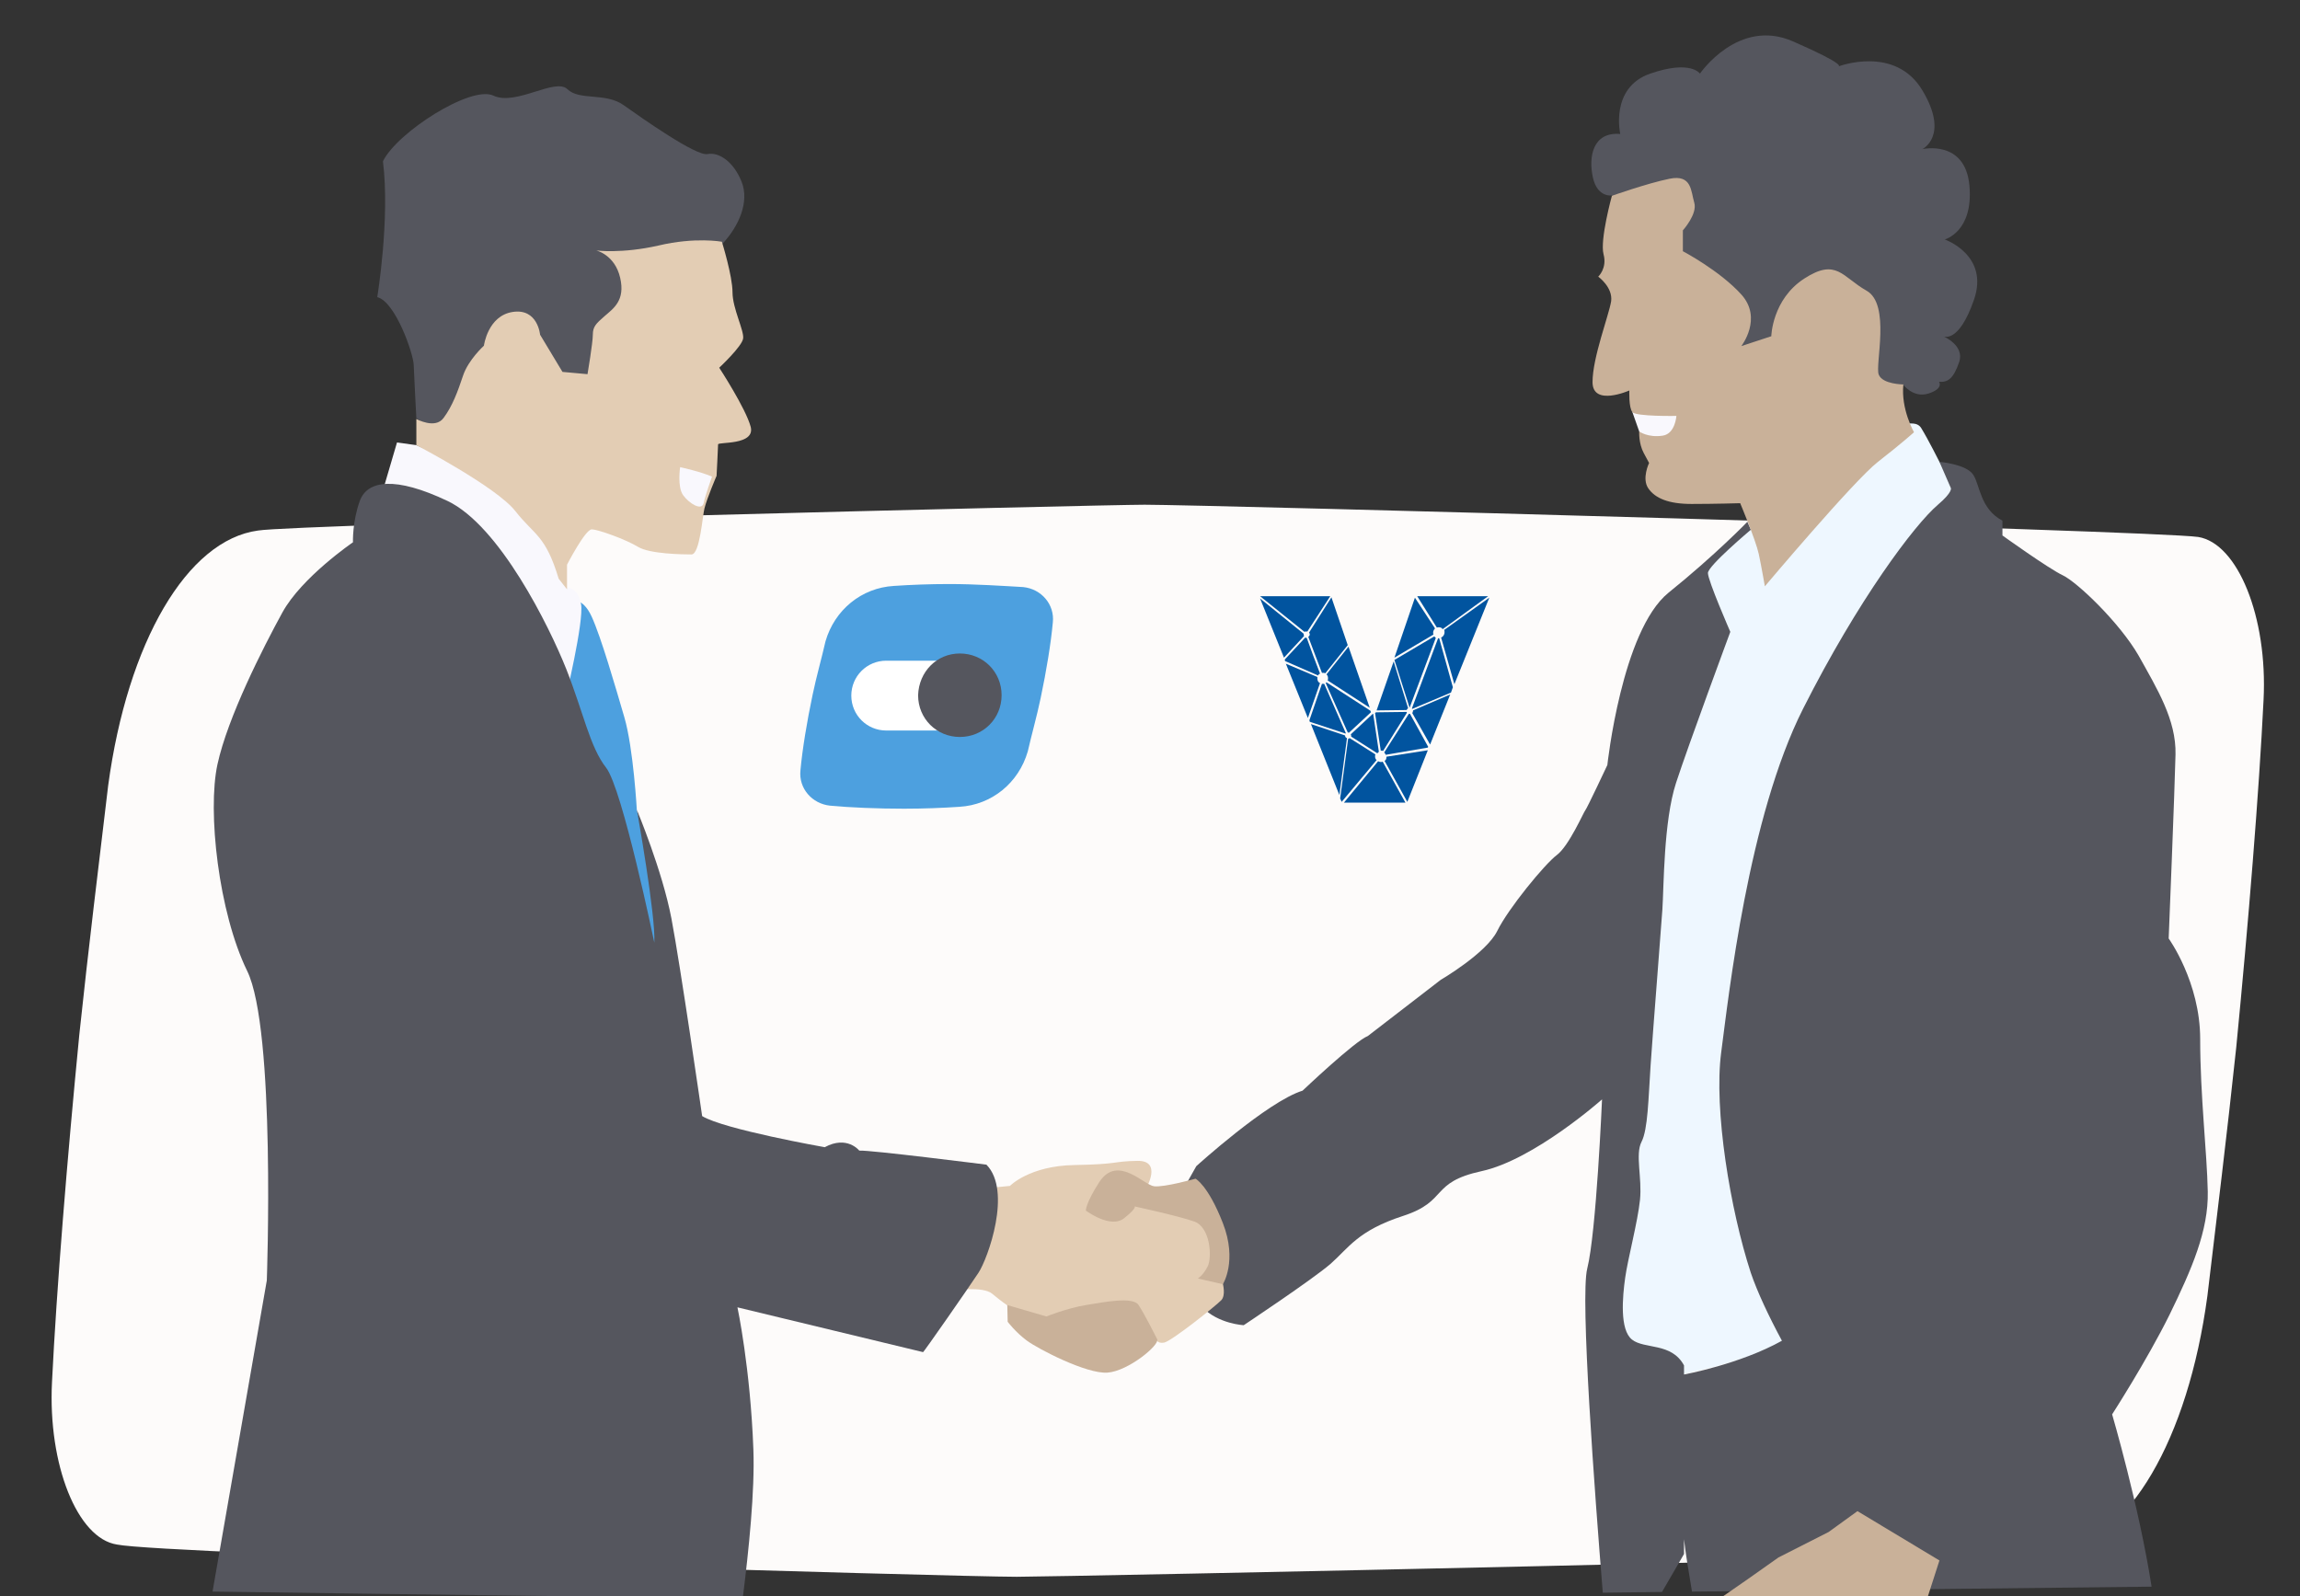
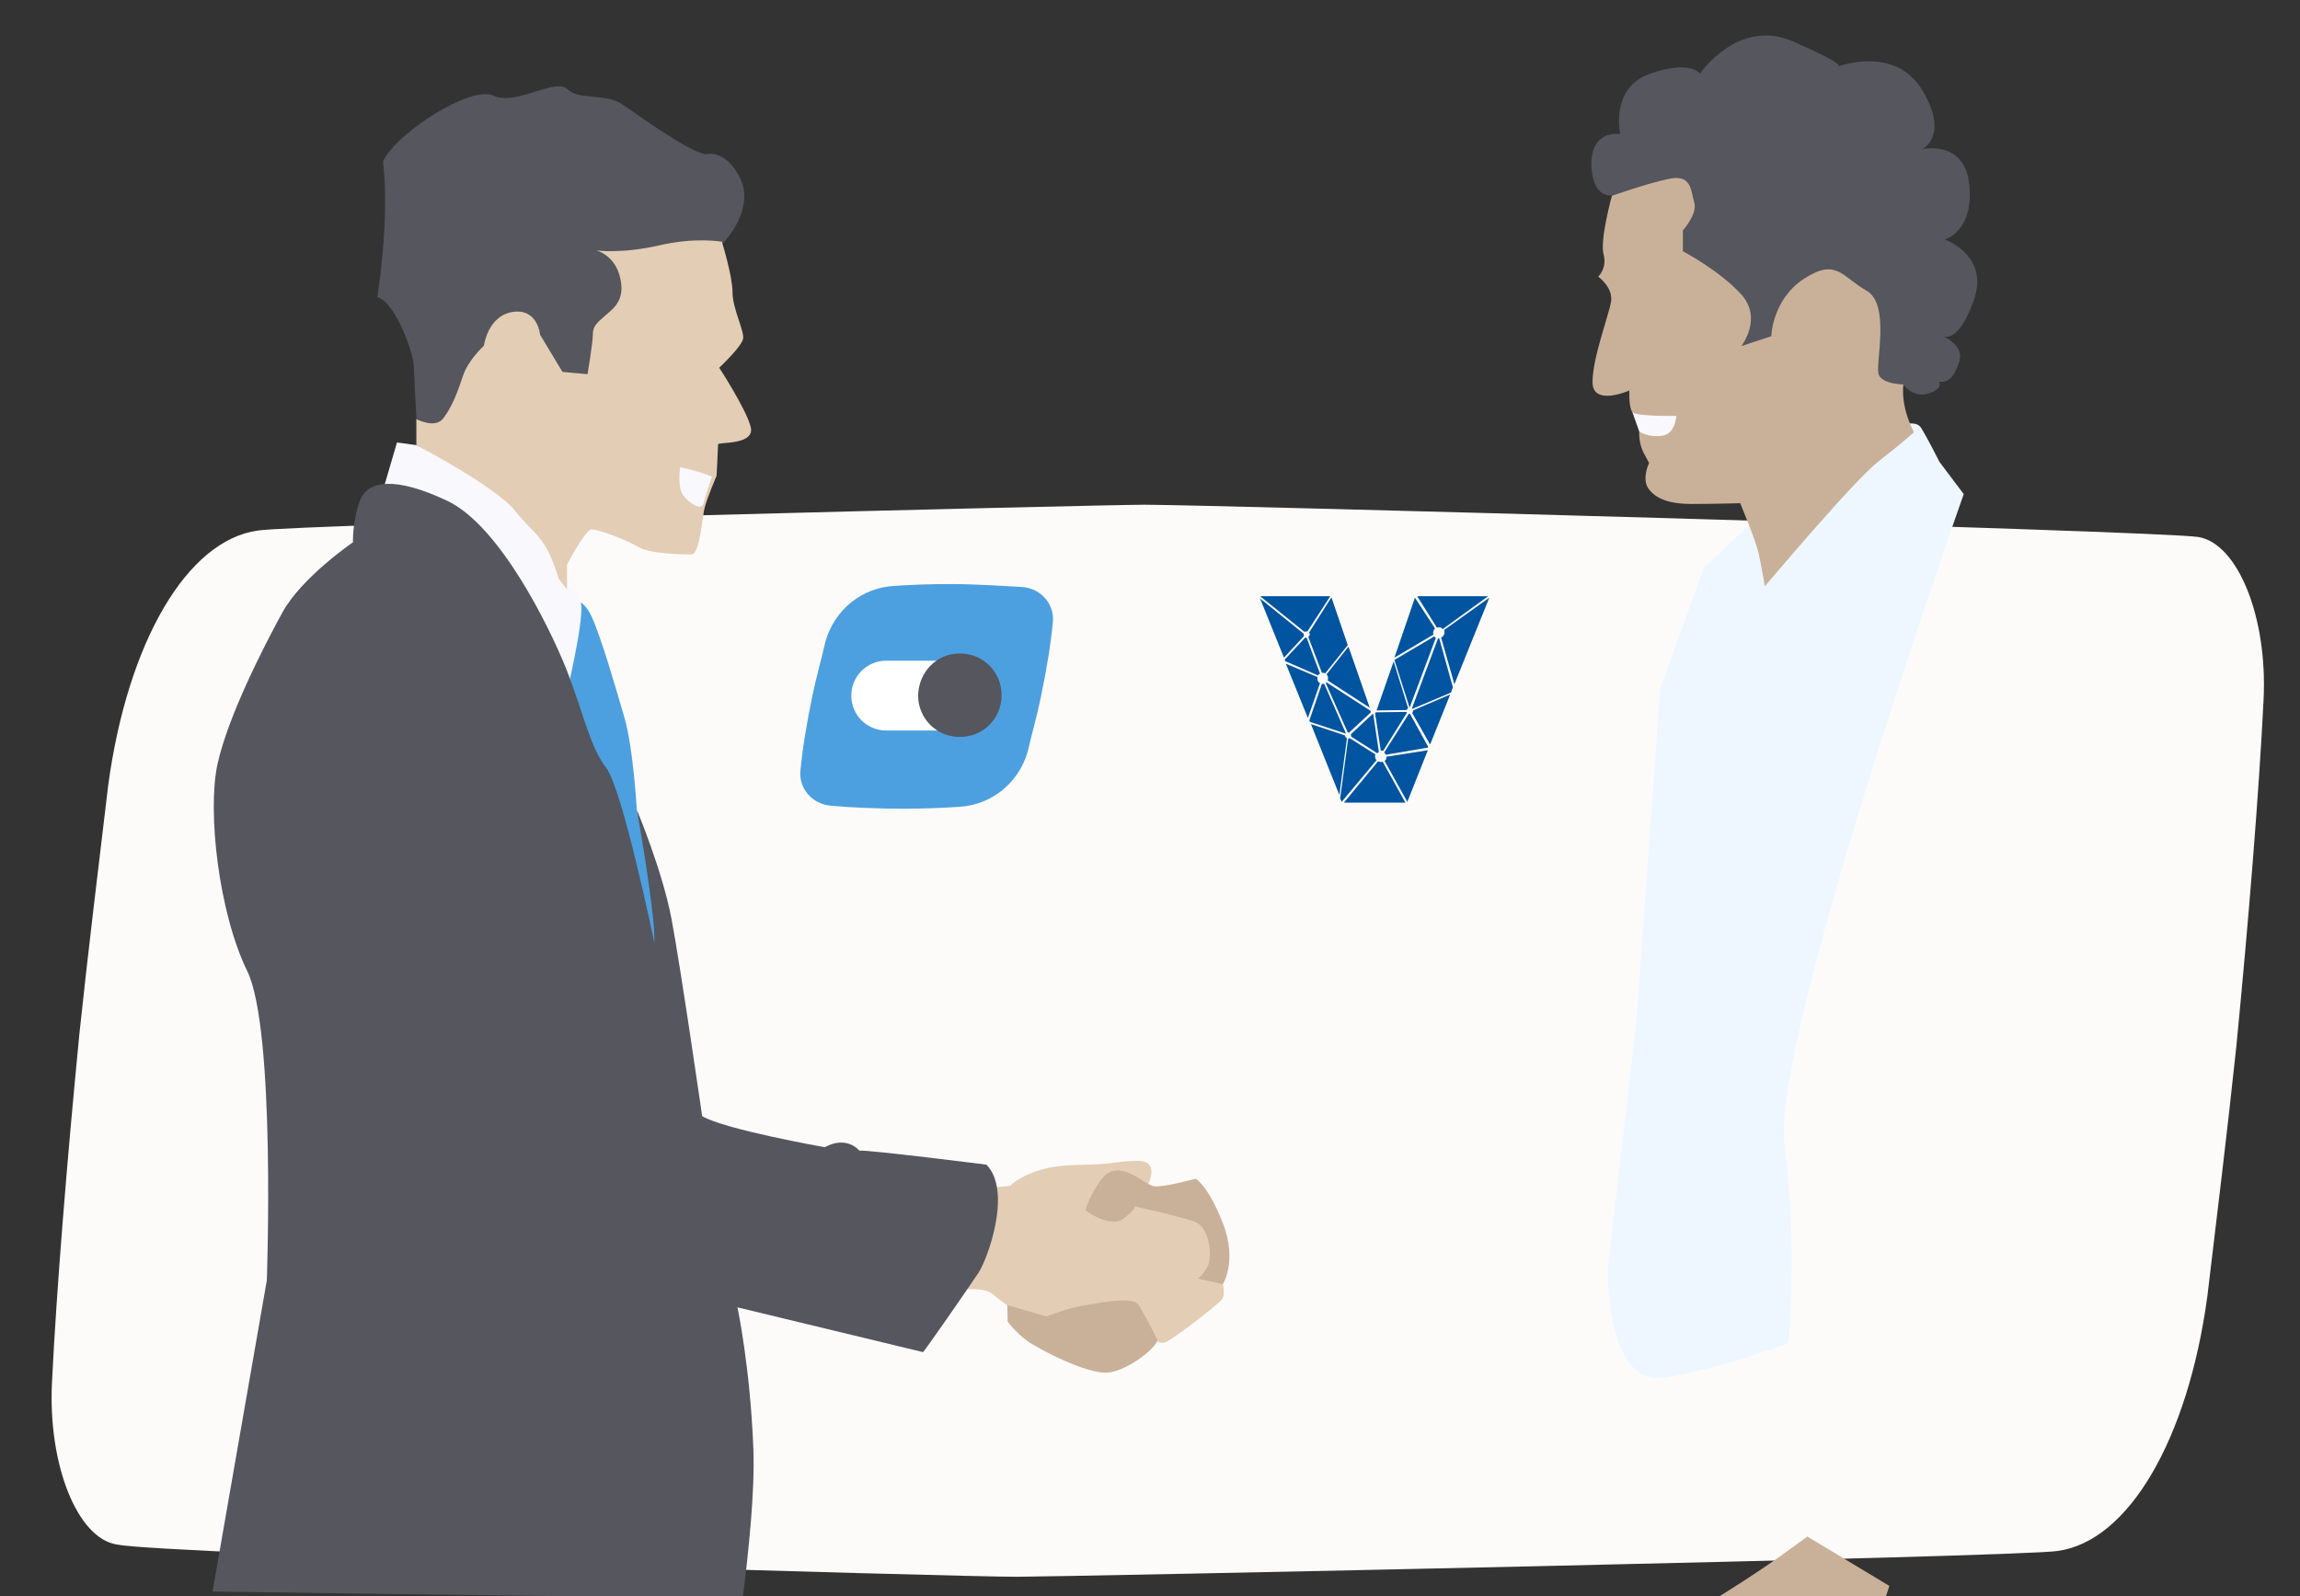
<svg xmlns="http://www.w3.org/2000/svg" version="1.1" id="Layer_1" x="0px" y="0px" viewBox="0 0 606 420.6" style="enable-background:new 0 0 606 420.6;" xml:space="preserve">
  <rect x="0" y="0" width="606" height="420.6" fill="#333333" stroke="none" />
  <style type="text/css">
	.st0{fill:#FDFBFA;}
	.st1{fill:#4DA0DF;}
	.st2{fill:#FFFFFF;}
	.st3{fill:#55565E;}
	.st4{fill:#EEF7FF;}
	.st5{fill:#F9F8FD;}
	.st6{fill:#E3CDB4;}
	.st7{fill:#C9B199;}
	.st8{fill:#01549F;}
</style>
  <path class="st0" d="M579.2,141.5c-11.6-1.7-262.1-8.5-277.6-8.5c-11.1,0-224,5.2-233.6,6.8c-18.7,2.5-34.4,29.4-39.5,67.2  c-2.4,20.2-5.2,42.9-7.6,65.6c-3.2,32.8-6,67.1-7.2,91.6c-1.1,21.8,6.7,41.2,17.1,42.8c11.6,2.5,221.5,8.5,237.1,8.5  c11.1,0,264.6-5.2,274.2-6.8c18.7-2.5,34.4-29.4,39.5-67.2c2.4-20.2,5.2-42.8,7.6-65.5c3.2-32.8,6-67.1,7.2-91.6  C597.5,162.6,589.6,143.2,579.2,141.5z" />
  <g>
    <path class="st1" d="M269.6,154.7c-5.3-0.3-12.6-0.8-19.5-0.8c-5.1,0-10.2,0.2-14.6,0.5c-8.5,0.5-15.6,6.3-18,14.6   c-1,4.4-2.4,9.3-3.4,14.1c-1.5,7.1-2.7,14.4-3.2,19.9c-0.5,4.8,3.1,8.8,7.8,9.3c5.3,0.5,12.6,0.8,19.5,0.8c5.1,0,10.2-0.2,14.6-0.5   c8.5-0.5,15.6-6.3,18-14.6c1-4.4,2.4-9.3,3.4-14.1c1.5-7.1,2.7-14.4,3.2-19.9C277.9,159.3,274.4,155.2,269.6,154.7z" />
    <path id="Rectangle_1_57_" class="st2" d="M251.9,174.1h-18.4c-5.1,0-9.2,4.1-9.2,9.2s4.1,9.2,9.2,9.2h18.4c5.1,0,9.2-4.1,9.2-9.2   S257,174.1,251.9,174.1L251.9,174.1z" />
    <path id="Rectangle_2_57_" class="st3" d="M252.9,172.2L252.9,172.2c6.1,0,11,4.8,11,11l0,0c0,6.1-4.8,11-11,11l0,0   c-6.1,0-11-4.8-11-11l0,0C242.1,177,246.8,172.2,252.9,172.2z" />
  </g>
  <path class="st4" d="M493.2,114.9c4.6-1.6,11.1-5.2,13-2.1s4.8,8.9,4.8,8.9l6.4,8.5c0,0-50.8,143.5-47.2,171.4s1,52.3,1,52.3  s-16.2,6.3-32.3,9.1c-16.1,2.8-15.3-28.9-15.3-28.9l7.5-64.6l6.3-88l11.5-31.9l13.3-12.4L493.2,114.9z" />
-   <path class="st3" d="M571.4,247.3c0,0,1.6-39.4,1.8-48.5c0.2-9.1-4.8-17.2-9.7-26c-5-8.7-16.2-19.4-20-21.2s-15.9-10.5-15.9-10.5  v-3.9c-5.9-3.1-5.9-9.4-7.7-12.1c-1.8-2.8-8.9-3.4-8.9-3.4l3,6.9c0,0,0.6,1-3.4,4.4c-6.2,5.3-21,25-35.5,53.7s-19.6,75.5-21.6,90.6  c-2,15.1,2.4,41.6,7.8,58.1c1.7,5,4.7,11.4,8.2,17.9c-11.1,6.2-25.8,8.9-25.8,8.9v-2.4c-3.3-6.1-10.4-4.2-13.7-6.8  s-2.5-11.3-1.8-16.3s3.3-14.7,3.9-20.5s-1.3-12,0.4-15.3s1.8-11.3,2.4-20.2c0.6-8.9,2.7-35.1,3.1-41s0.3-23.3,3.6-33.4  c3.3-10.1,14.3-39.8,14.3-39.8S450,153,450,151c0-1.9,11.3-11.4,11.3-11.4l-0.9-2.1c0,0-8.5,8.8-20.8,18.7  c-12.3,10-16.1,45.4-16.1,45.4s-5.4,11.5-5.8,11.9s-4.3,9.4-7.5,11.8s-12.8,14.1-15.7,20s-14.9,12.9-14.9,12.9L360.4,273  c-3.4,1.3-17.2,14.4-17.2,14.4c-9.3,2.9-28,19.9-28,19.9l-2.2,3.9c0,0-0.6,28.7,3.7,33.2s11,4.8,11,4.8s17.9-11.9,22.8-16.1  c4.9-4.3,7.2-8.8,19.2-12.7c12-3.9,6.9-8.8,20.7-11.8s31.7-18.9,31.7-18.9s-1.5,35.1-3.9,44.6c-1.9,7.5,2,59.5,4.1,85.4  c5.2-0.1,10.4-0.1,15.6-0.2l5.8-10v-3.9c0.4,3.6,1.2,8.4,2.1,13.8c39.4-0.4,80.6-0.8,121.1-1.3c-3.3-21.2-10.4-45.4-10.4-45.4  s9.1-14.1,15.1-26.2c5.9-12.1,10.3-22.2,10.1-32.5s-2-25.2-2-40.2S571.4,247.3,571.4,247.3z" />
  <path class="st3" d="M438.5,65.2l-13.7-13.7c0,0-3.9,0.7-5.1-4.7s-0.1-12.1,7.2-11.5c0,0-2.8-12.2,7.9-15.9s13.1,0,13.1,0  s10.1-14.8,24.5-8.5s12,6.6,12,6.6s14.9-5.7,22.1,6.3s0,15.5,0,15.5s11.3-2.6,12.4,9.6c1.1,12.2-6.5,14.2-6.5,14.2  s11.8,4.1,7.7,15.9s-8.1,9.6-8.1,9.6s5.7,2.4,4.2,6.8s-3,5.4-5.3,5.2c0,0,1.3,1.8-2.8,3.1c-4.1,1.3-6.8-2.5-6.8-2.5l-8.7,6h-33.4  l-14.8-12.4L438.5,65.2z" />
  <polygon class="st5" points="437.7,104.7 430.1,108.6 431.9,113.7 433.9,118.4 444.1,120.3 446.1,108.9 " />
  <path class="st6" d="M251.3,340c0,0,7.7-1.1,10.1,0.9s3.9,3,3.9,3s3.5,4,8.1,6.7s31.3,2.3,31.3,2.3s0.1,1.2,2,0.9  c1.9-0.3,13.9-9.9,15.1-11.2c1.2-1.3,0.4-4.3,0.4-4.3l-3.5-18.9l-16.7-6.3c0,0,4.3-7.3-2.3-7.2c-6.6,0.1-4.7,0.9-16.6,1.1  s-17,5.5-17,5.5l-11.2,1.1L251.3,340z" />
  <path class="st1" d="M149.8,158.2c0.3,0,3.6-1.2,6.1,4.3s6.2,18.3,8.6,26.5c2.4,8.2,3.3,24.6,3.3,24.6l3.6,13.5l3.7,22.5l-5.6,3.5  c0,0-27.8-76-27.6-75.7C142.2,177.6,149.8,158.2,149.8,158.2z" />
  <path class="st5" d="M148.9,184.5c0,0,5-20.7,4.2-25.3c-0.8-4.7-4.2-4.5-4.2-4.5l-6.5-23.2l-32.7-14.2l-5.1-0.7l-4.2,14.3  L148.9,184.5z" />
  <path class="st3" d="M118,115.7l-8.3-5.5c0,0-0.6-11.2-0.7-14.1s-4.8-16.6-9.6-17.8c0,0,3.4-20.6,1.5-35.8  c3.7-7.6,23.2-20.1,29.1-17.3s16.3-4.8,19.5-1.7s10,0.8,14.8,4.2s19.1,13.5,22.1,12.9s6.9,2,9,7.3s-0.7,11.7-5.1,16.4  s-23.9,20.3-23.9,20.3l-11,20.8L118,115.7z" />
  <path class="st6" d="M109.7,117.3c0,0,21.1,11,26.1,17.4s7.9,6.2,11.4,17.8l2.2,2.8v-6.5c0,0,4.8-9.3,6.5-9.3s9.1,2.7,12.2,4.6  s11.9,2,14.1,2s2.9-10.2,3.4-12.1c0.7-2.8,3.2-8.6,3.2-8.6s0.4-7.6,0.4-8.3c0-0.7,9.8,0.3,8.6-4.6c-1.3-4.9-8.3-15.6-8.3-15.6  s6-5.6,6.3-7.7S193,81.3,193,77s-2.8-13.3-2.8-13.3s-7-1.3-16.7,1c-9.7,2.2-16.4,1.3-16.4,1.3s4.9,1.1,6.3,7.2  c1.4,6-1.8,8.1-4.1,10.1s-3.1,2.8-3.1,4.9s-1.4,10.4-1.4,10.4l-6.6-0.6l-5.9-9.8c0,0-0.6-7-7.2-6s-7.6,8.9-7.6,8.9s-4.1,3.7-5.5,7.9  c-1.4,4.2-2.8,8-5.1,11.1c-2.2,3.1-7.2,0.3-7.2,0.3V117.3L109.7,117.3z" />
  <path class="st3" d="M257.8,335.4c2.5-3.8,8.9-21.6,2.1-28.5c0,0-30.8-3.9-33.5-3.7c0,0-3.2-4.1-9.1-0.9c0,0-26.6-4.7-32.3-8.2  c0,0-5.7-39.5-8.1-52.1c-2.4-12.6-9.1-28.6-9.1-28.6s5,27.9,4.6,35c0,0-8.4-40.6-12.7-46.1s-6-14.6-10.5-26  c-4.5-11.3-17.6-37.8-31.3-44.3s-21.1-5.5-23.1,0S93,142.9,93,142.9s-13.5,9.2-18.6,18.5S60,189,57.3,201.4s0.3,39,7.8,54.4  c7.6,15.4,5.2,81.6,5.2,81.6l-14.3,82c62.9,0.9,115.1,1.5,139.7,1.7c1.6-12.7,3.2-28.3,2.8-39.1c-0.8-21.6-4.2-37.5-4.2-37.5  l48.9,11.8C243.2,356.6,255.3,339.2,257.8,335.4z" />
  <path class="st5" d="M187.6,125.6c0,0-1.8,5-2.2,7c-0.5,2.1-3.8,0.1-5.4-2.1c-1.6-2.2-0.8-7.4-0.8-7.4S184.7,124.3,187.6,125.6z" />
  <path class="st7" d="M265.4,343.9l10.3,3c0,0,5.5-2.2,10.4-3s12.4-2.3,13.9,0s4.2,7.6,4.9,9c0.7,1.5-7.6,8.4-13.1,8.8  s-18.2-6.2-21.2-8.4c-3-2.2-5.1-5-5.1-5L265.4,343.9L265.4,343.9z" />
  <path class="st7" d="M286.1,319c0,0,6.5,4.9,10.1,2s2.7-3.1,2.7-3.1s11.6,2.5,15.8,4s4.7,9.4,3.5,11.8s-2.6,3.2-2.6,3.2l6.6,1.5  c0,0,3.9-6.1,0-16.1s-7.2-11.7-7.2-11.7s-8.2,2.3-10.9,2s-9.6-8.4-14.4-1.2C286,317.1,286.1,319,286.1,319z" />
  <path class="st7" d="M465,154.5c0,0,23.5-27.9,29.8-32.8s9.5-7.8,9.5-7.8s-3.5-6.1-2.8-12.6c0,0-5.5,0-6.5-2.6s3.2-18.5-3.2-22.1  c-6.4-3.6-7.9-8.7-16.4-3.2s-8.7,15.2-8.7,15.2l-7.9,2.6c0,0,5.7-7.3,0-13.6c-5.7-6.3-15.4-11.4-15.4-11.4v-5.5c0,0,3.9-4.3,3-7.3  s-0.6-7.5-6.5-6.3s-15.2,4.5-15.2,4.5s-3.2,11.6-2.2,15.4c1,3.7-1.4,5.9-1.4,5.9s3.9,2.8,3.4,6.5c-0.6,3.7-4.9,14.8-4.9,21.3  s9.7,2.2,9.7,2.2s-0.2,4.5,0.8,5.7s11.6,1,11.6,1s-0.3,4.7-3.6,5.2c-3.9,0.6-6.2-1.1-6.2-1.1s-0.2,3.1,1.2,5.7s1.4,2.6,1.4,2.6  s-2,4.1-0.2,6.7c1.8,2.6,5.3,4.1,11.4,4.1s12.8-0.2,12.8-0.2s4.1,9.7,4.9,13.4C464.2,149.8,465,154.5,465,154.5z" />
-   <path class="st7" d="M468.6,410.4l13.2-6.7l7.6-5.5l21.6,13l-3.7,11.5c0,0-9.9,16.9-13.6,22c-3.7,5.2-21.4,16.8-32.9,16.6  c-11.5-0.2-19-18.6-19-18.6s4.5-17.4,8-19.3C453.3,421.3,468.6,410.4,468.6,410.4z" />
+   <path class="st7" d="M468.6,410.4l7.6-5.5l21.6,13l-3.7,11.5c0,0-9.9,16.9-13.6,22c-3.7,5.2-21.4,16.8-32.9,16.6  c-11.5-0.2-19-18.6-19-18.6s4.5-17.4,8-19.3C453.3,421.3,468.6,410.4,468.6,410.4z" />
  <g>
    <path class="st8" d="M379.7,168c0.5-0.2,0.9-0.7,0.9-1.4c0-0.2,0-0.5-0.1-0.6l11.9-8.5l-9.2,22.8L379.7,168L379.7,168z" />
    <path class="st8" d="M378.1,165.6c-0.2,0.2-0.5,0.6-0.5,1.1c0,0.1,0,0.4,0.1,0.5l-10.3,6.1l5.4-15.8L378.1,165.6L378.1,165.6z" />
    <path class="st8" d="M379.1,165.3c-0.2,0-0.4,0-0.5,0.1l-5.2-8.3h18.7l-12,8.7C379.9,165.4,379.5,165.3,379.1,165.3z" />
    <path class="st8" d="M364.8,200.5c0.4-0.2,0.5-0.6,0.5-1.1l10.9-1.7l-5.4,13.6L364.8,200.5L364.8,200.5z" />
    <path class="st8" d="M349.8,179.3c0.1-0.1,0.1-0.4,0.1-0.6c0-0.4-0.1-0.7-0.4-1l5.8-7.3l5.6,16.1L349.8,179.3z" />
    <path class="st8" d="M347.1,178.4c0,0.1,0,0.2,0,0.4c0,0.5,0.2,1,0.7,1.2l-3.2,9.2l-5.8-14.3L347.1,178.4L347.1,178.4z" />
    <path class="st8" d="M372.1,186.8l-0.1-0.1l6.9-18.5c0.1,0,0.1,0,0.2,0h0.1l3.6,12.9l-0.5,1.4L372.1,186.8L372.1,186.8z" />
    <path class="st8" d="M372.1,187.9c0.1-0.1,0.2-0.4,0.2-0.6c0,0,0,0,0-0.1l9.8-4.2l-5.3,13.2L372.1,187.9L372.1,187.9z" />
    <path class="st8" d="M371.2,188.1c0.1,0,0.1,0,0.2,0h0.1l4.8,8.7l-0.1,0.2l-11.1,1.9c-0.1-0.2-0.2-0.5-0.4-0.6L371.2,188.1   L371.2,188.1z" />
    <path class="st8" d="M370.6,187.6c0,0.1,0.1,0.2,0.1,0.2l-6.3,10.1c-0.1-0.1-0.4-0.1-0.5-0.1h-0.1l-1.5-9.9   c0.1-0.1,0.2-0.1,0.2-0.2L370.6,187.6L370.6,187.6z" />
    <path class="st8" d="M371,186.6c-0.1,0.1-0.2,0.2-0.4,0.5l-7.9,0.1l4.5-12.9L371,186.6L371,186.6z" />
    <path class="st8" d="M371.4,186.5L371.4,186.5l-4-12.6l10.5-6.2c0.1,0.1,0.2,0.2,0.4,0.4L371.4,186.5L371.4,186.5L371.4,186.5z" />
    <path class="st8" d="M344.7,167.8c0.2-0.1,0.4-0.4,0.4-0.6s-0.1-0.4-0.2-0.5l5.9-9.3l4.3,12.6l-5.9,7.4c-0.2-0.1-0.5-0.1-0.7-0.1   c-0.1,0-0.1,0-0.2,0L344.7,167.8L344.7,167.8z" />
    <path class="st8" d="M343.9,168c0.1,0,0.2,0.1,0.4,0.1l0,0c1.1,3.1,2.3,6.3,3.5,9.4c-0.2,0.1-0.4,0.2-0.5,0.5l-8.7-3.8l-0.1-0.4   L343.9,168L343.9,168z" />
    <path class="st8" d="M343.5,167c0,0.1,0,0.2,0,0.2c0,0.1,0,0.2,0.1,0.4l-5.3,5.7l-6.3-15.6L343.5,167L343.5,167z" />
    <path class="st8" d="M344.2,166.4c-0.1,0-0.4,0-0.5,0.1l-11.7-9.4h18.5l-6.1,9.4C344.5,166.4,344.4,166.4,344.2,166.4z" />
    <path class="st8" d="M356,194.1c0-0.1,0-0.1,0-0.2c0-0.1,0-0.2-0.1-0.4l5.8-5.4c0,0,0,0,0.1,0l1.5,10c-0.1,0.1-0.2,0.2-0.4,0.4   L356,194.1L356,194.1z" />
    <path class="st8" d="M355.2,194.7c0.1,0,0.2-0.1,0.4-0.2l6.8,4.3c-0.1,0.1-0.1,0.4-0.1,0.5c0,0.4,0.1,0.7,0.4,1l-9.2,11l-0.4-0.9   L355.2,194.7L355.2,194.7z" />
    <path class="st8" d="M354.4,193.8L354.4,193.8c0,0.4,0.2,0.6,0.5,0.7l-2,15l-7.5-18.7L354.4,193.8L354.4,193.8z" />
    <path class="st8" d="M354.6,193.2l-0.1,0.1l-9.4-3.1l-0.1-0.4l3.3-9.6c0.1,0,0.1,0,0.2,0s0.2,0,0.4,0L354.6,193.2L354.6,193.2z" />
    <path class="st8" d="M355.1,193L355.1,193l-5.8-13c0.1-0.1,0.1-0.1,0.2-0.2l11.6,7.5l0.1,0.4l0,0l-5.8,5.4   C355.5,193.1,355.2,193,355.1,193L355.1,193z" />
    <path class="st8" d="M370.3,211.5h-16.2l9-10.9c0.2,0.1,0.5,0.2,0.7,0.2c0.1,0,0.4,0,0.5-0.1L370.3,211.5L370.3,211.5z" />
  </g>
</svg>